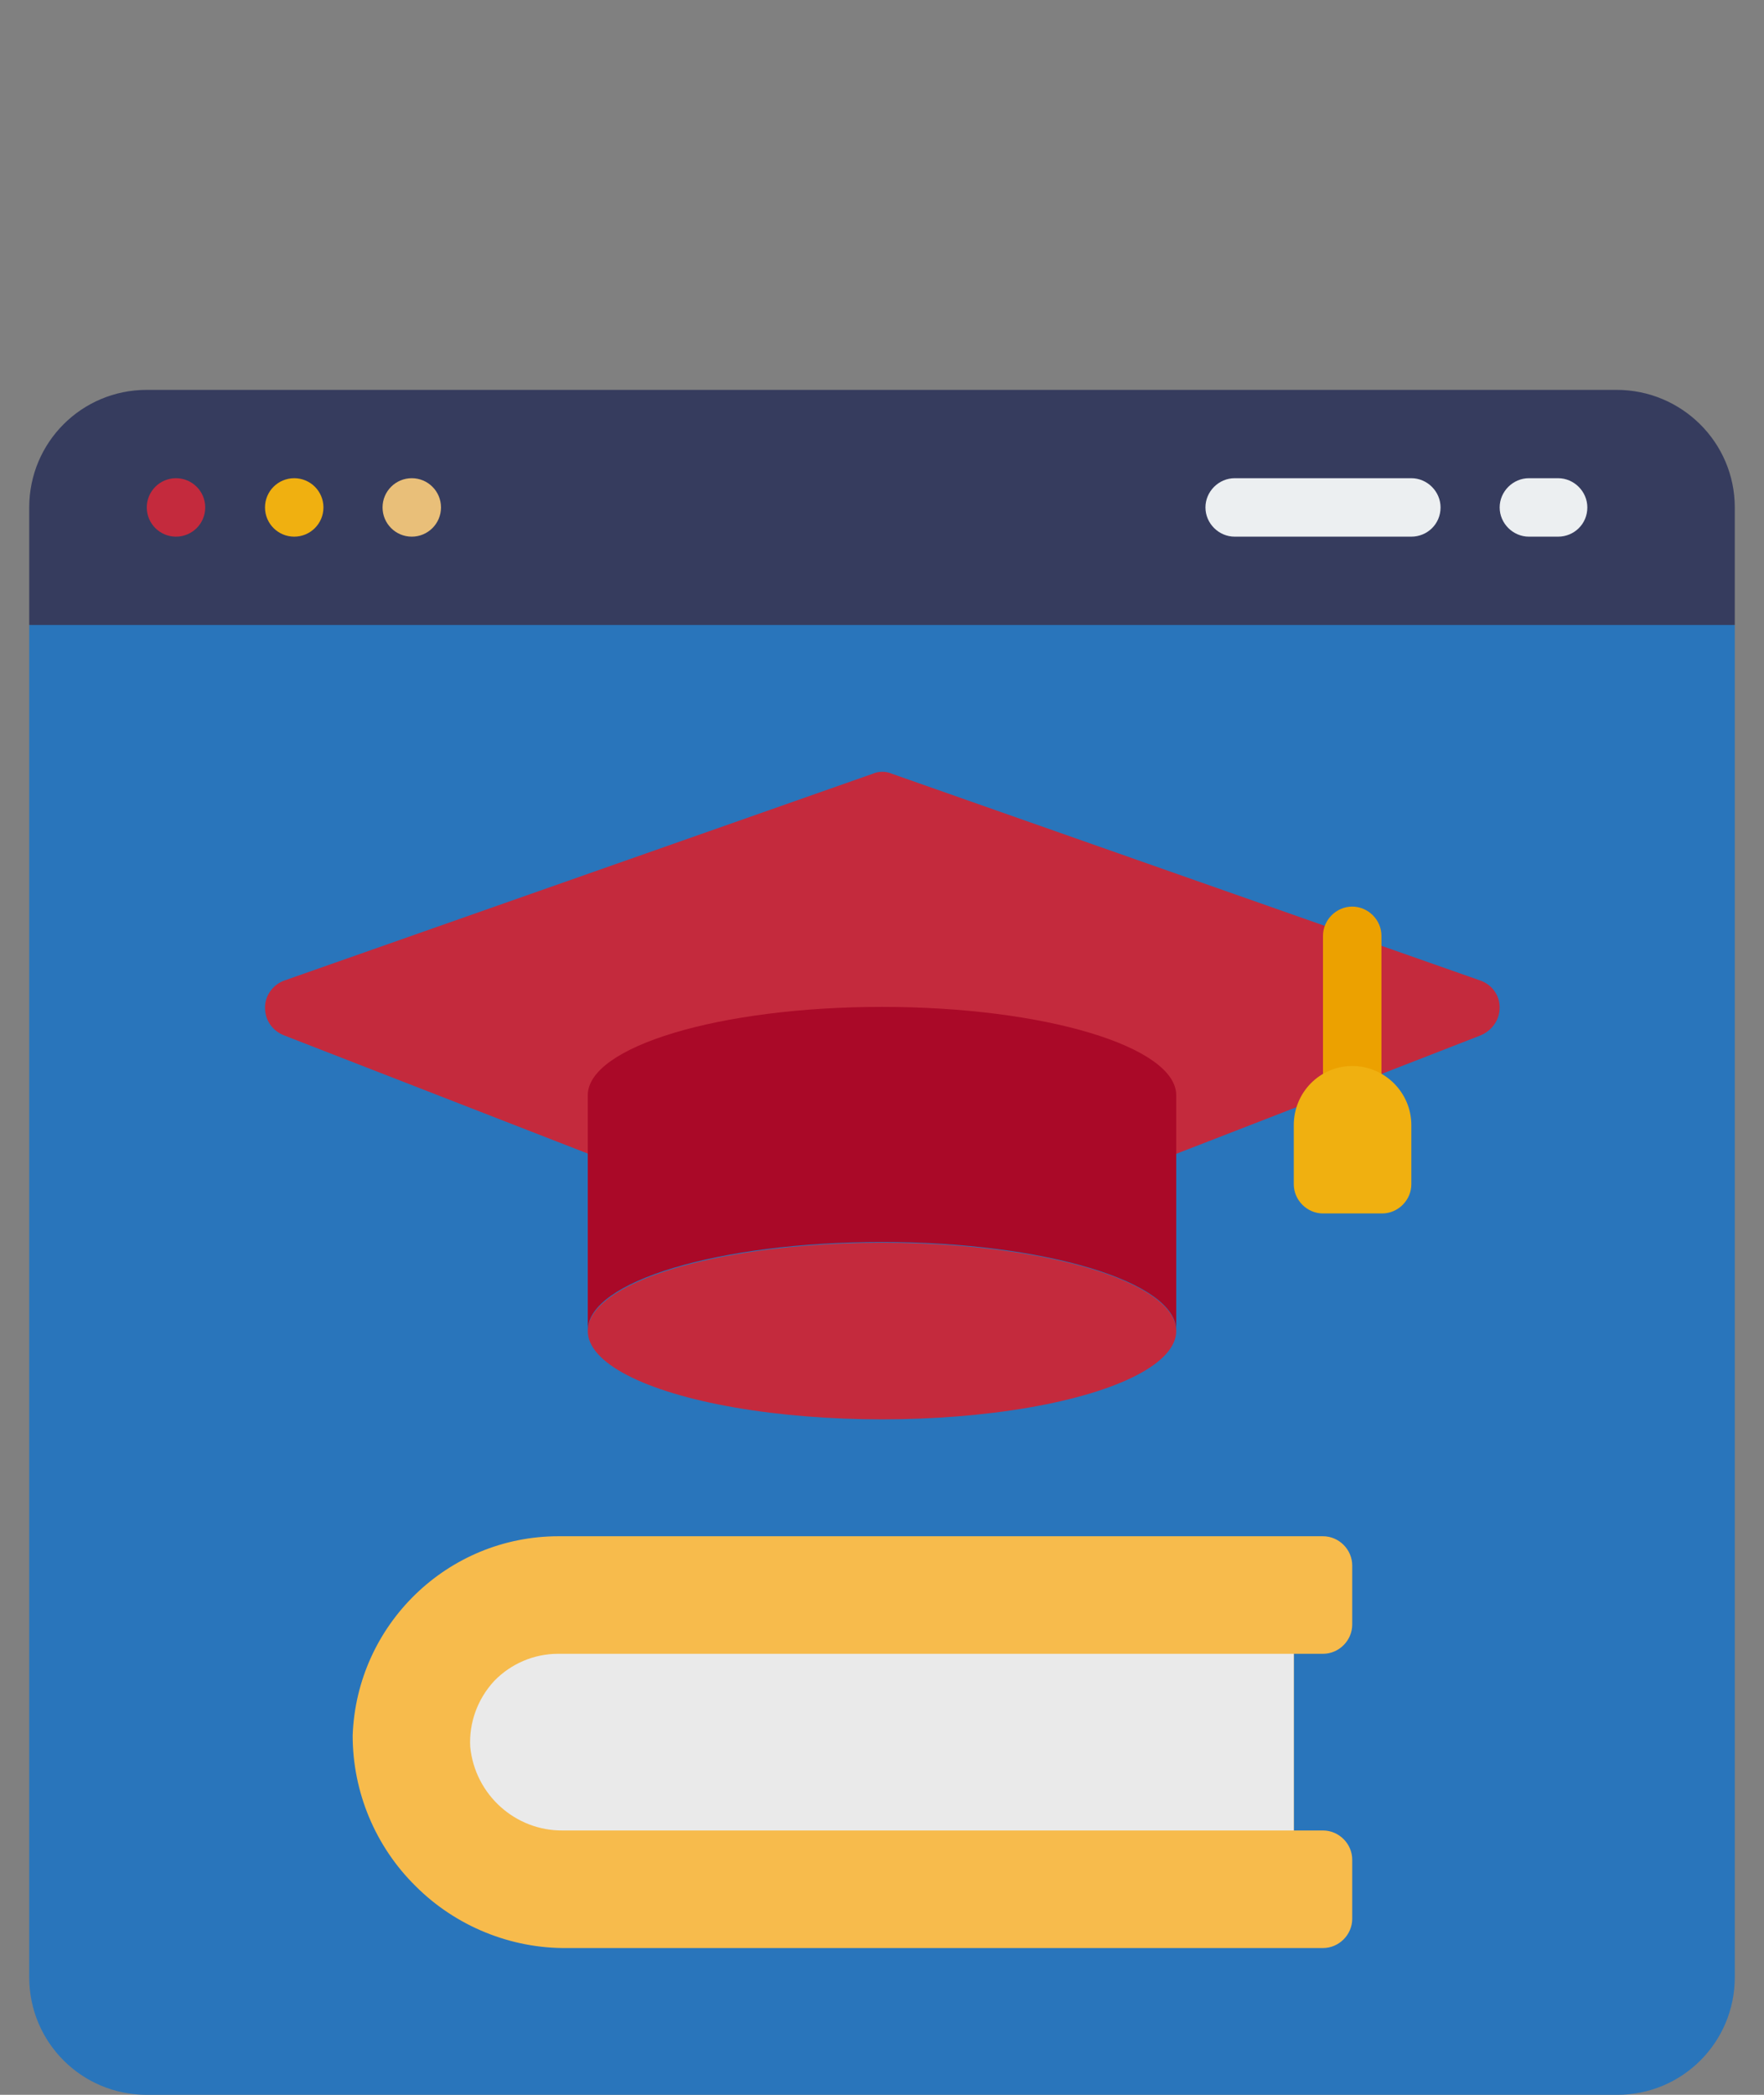
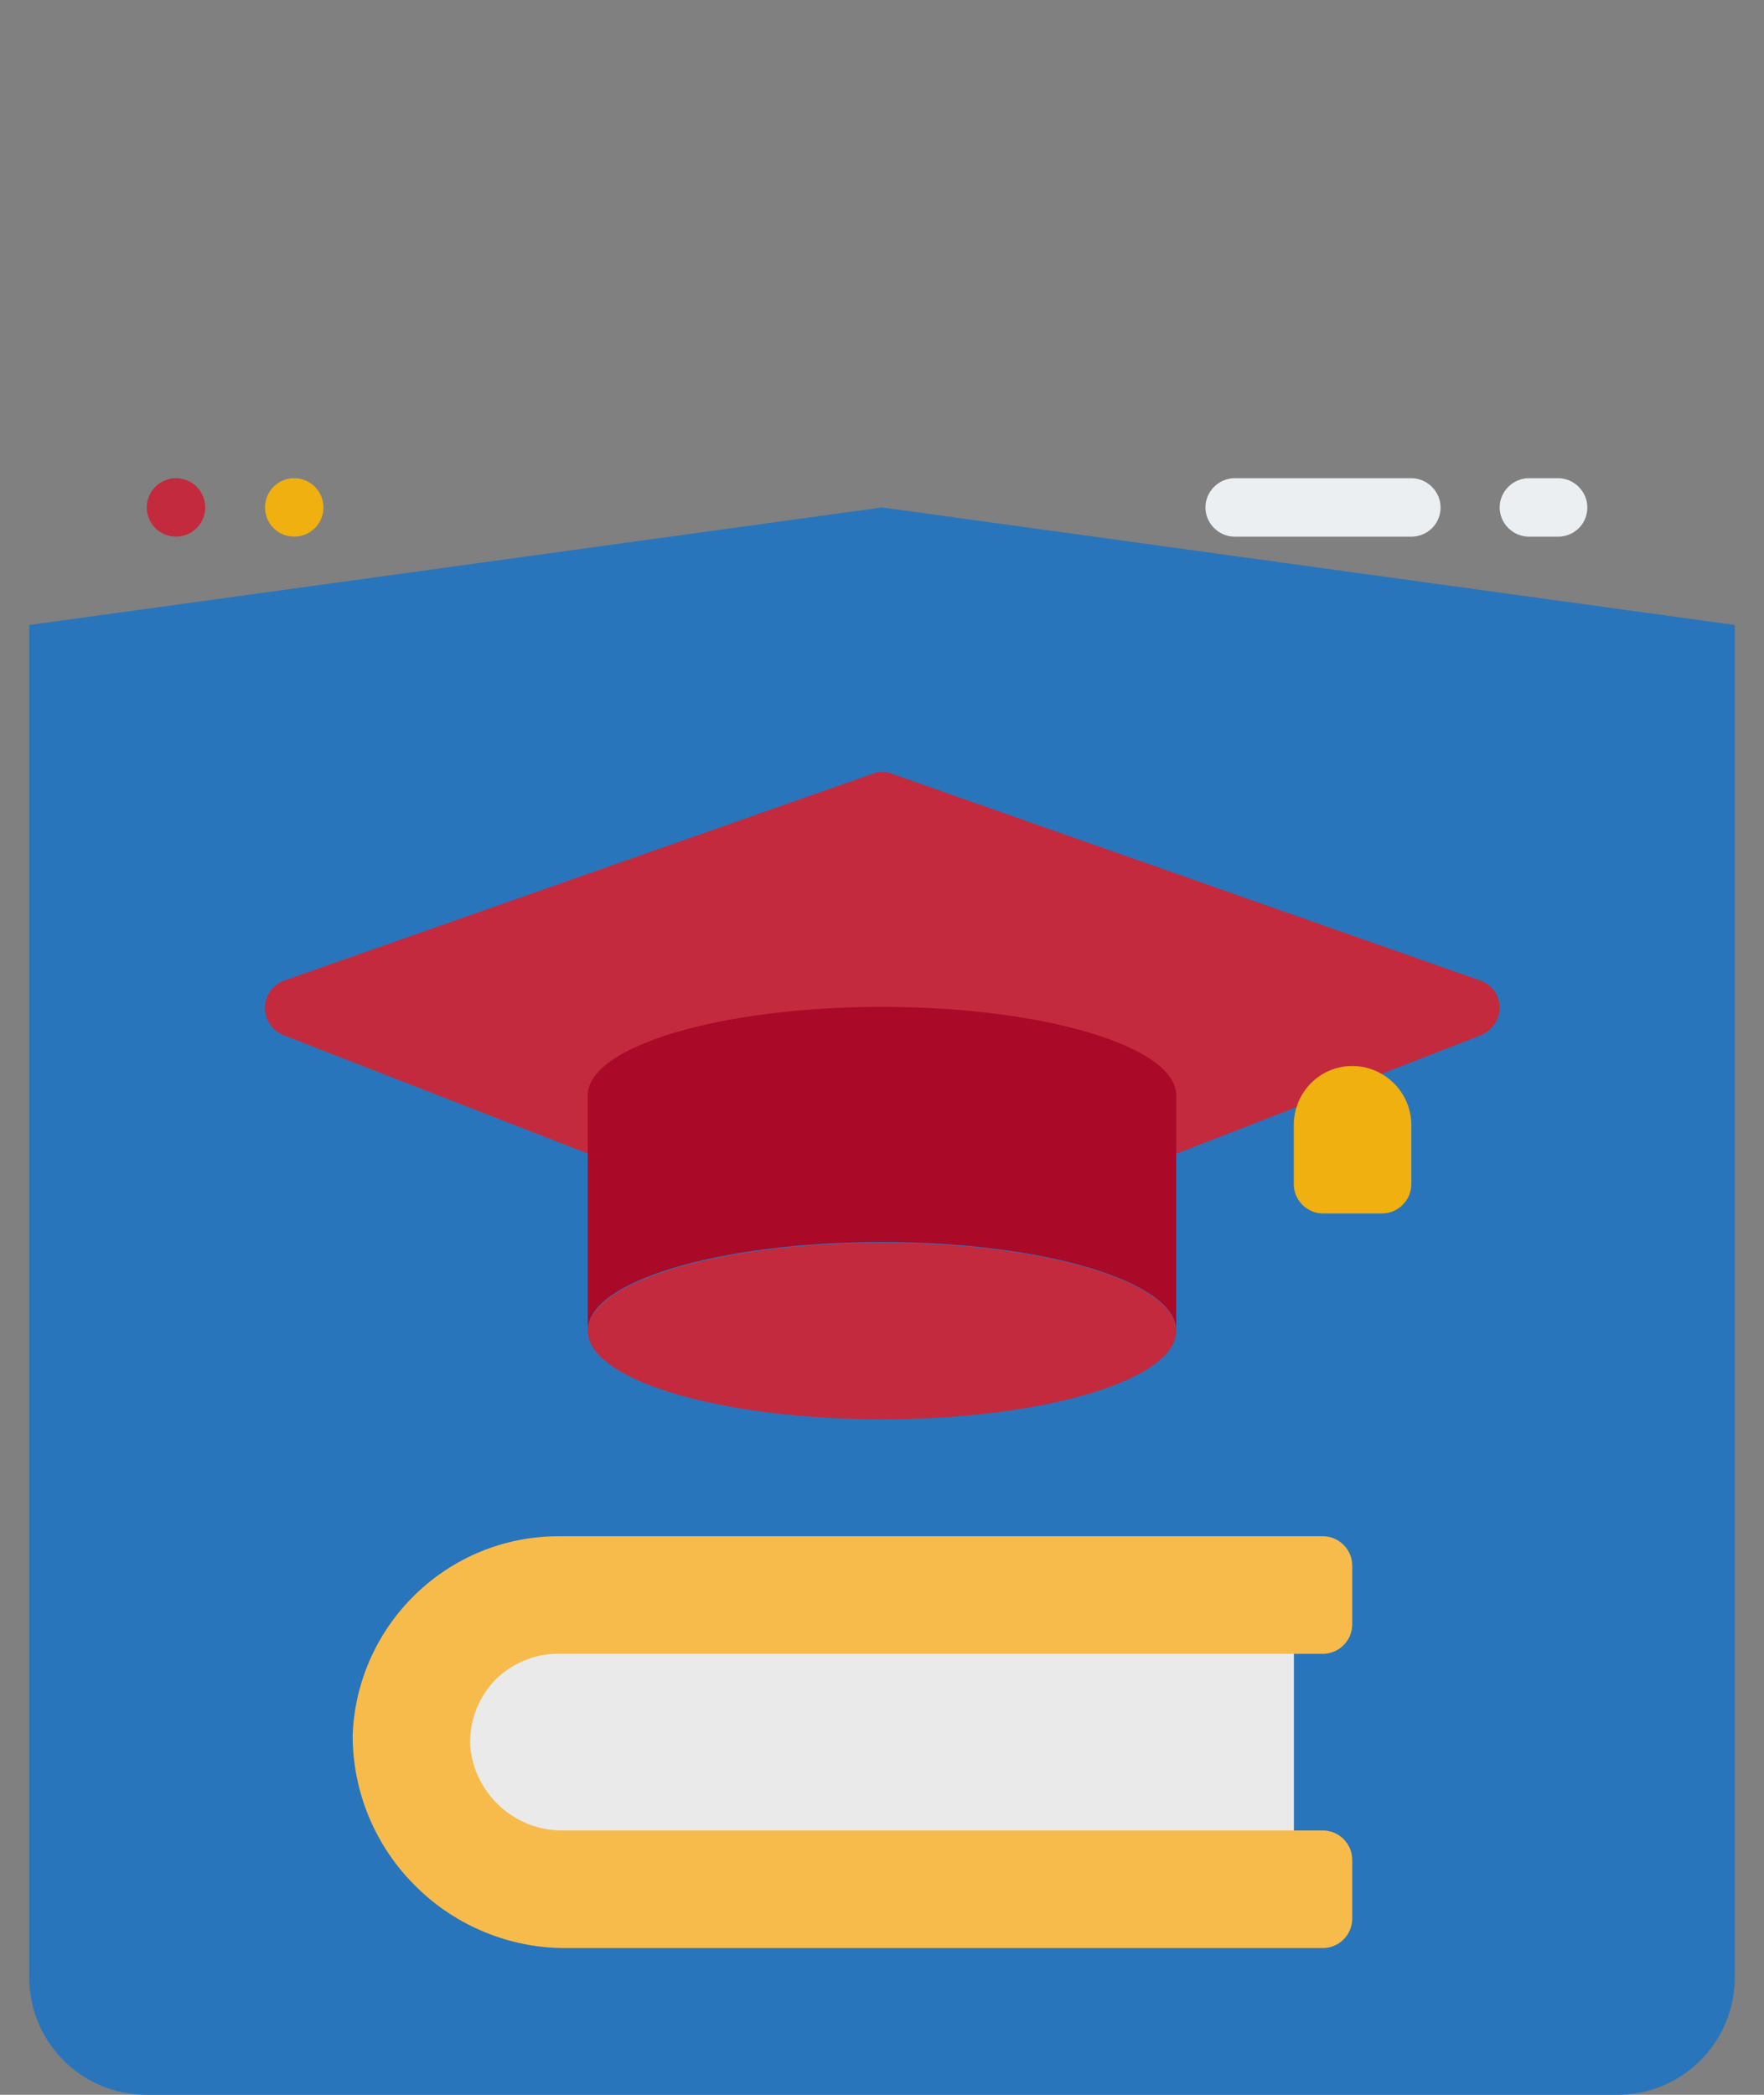
<svg xmlns="http://www.w3.org/2000/svg" version="1.1" x="0px" y="0px" viewBox="0 0 265.6 315.4" style="enable-background:new 0 0 265.6 315.4;" xml:space="preserve">
  <rect x="0" y="0" width="265.6" height="315.4" fill="#808080" stroke="none" />
  <style type="text/css">
	.st0{display:none;}
	.st1{display:inline;opacity:0.3;fill:#E6E6E6;}
	.st2{fill-rule:evenodd;clip-rule:evenodd;fill:#C6293C;}
	.st3{fill:#C6293C;}
	.st4{fill:#2A3A62;}
	.st5{fill:#FFFFFF;}
	.st6{fill:#2D75BB;}
	.st7{fill:#04303E;}
	.st8{fill:#F9BB4B;}
	.st9{fill:#D3D3D3;}
	.st10{fill:#EAEAEA;}
	.st11{fill:#DDDDDD;}
	.st12{fill:#4D4D4D;}
	.st13{fill:#0B4975;}
	.st14{fill:none;stroke:#2D75BB;stroke-miterlimit:10;}
	.st15{fill-rule:evenodd;clip-rule:evenodd;fill:none;stroke:#C62A3C;stroke-width:6.197;stroke-miterlimit:10;}
	.st16{opacity:0.3;fill-rule:evenodd;clip-rule:evenodd;fill:#E6E6E6;}
	.st17{fill-rule:evenodd;clip-rule:evenodd;fill:#2D75BB;}
	
		.st18{fill-rule:evenodd;clip-rule:evenodd;fill:none;stroke:#FFFFFF;stroke-width:5;stroke-linecap:round;stroke-linejoin:round;stroke-miterlimit:10;}
	.st19{fill-rule:evenodd;clip-rule:evenodd;fill:none;stroke:#2D75BB;stroke-width:3;stroke-miterlimit:10;}
	.st20{fill-rule:evenodd;clip-rule:evenodd;fill:#FFFFFF;}
	.st21{opacity:0.51;fill-rule:evenodd;clip-rule:evenodd;fill:#FFFFFF;}
	.st22{fill:none;stroke:#263238;stroke-width:0.944;stroke-miterlimit:10;}
	.st23{fill:#2096D4;}
	.st24{opacity:0.3;fill:#F6F6F6;}
	.st25{fill:#021E27;}
	.st26{fill:#B0CC6B;}
	.st27{opacity:0.3;fill:#2D443F;}
	.st28{opacity:0.6;fill:#04303E;}
	.st29{fill:#F9C031;}
	.st30{fill:#FF933B;}
	.st31{fill:none;stroke:#FFFFFF;stroke-width:1.712;stroke-miterlimit:10;}
	.st32{fill:#2F7297;}
	.st33{fill:#26CF99;}
	.st34{fill:none;stroke:#F5F5F5;stroke-width:2.132;stroke-miterlimit:10;}
	.st35{fill:#F5F5F5;}
	.st36{opacity:0.2;fill:#2F7297;}
	.st37{fill:#FF2E60;}
	.st38{fill:#FFD600;}
	.st39{fill:#FF4D83;}
	.st40{fill:none;stroke:#F5F5F5;stroke-width:1.359;stroke-miterlimit:10;}
	.st41{fill:#F6F6F6;}
	.st42{fill:none;stroke:#F5F5F5;stroke-width:1.286;stroke-miterlimit:10;}
	.st43{fill:none;stroke:#F6F6F6;stroke-width:1.243;stroke-miterlimit:10;}
	.st44{fill:#1C468A;}
	.st45{fill:#F6E60C;}
	.st46{fill:#D22732;}
	.st47{fill:#F2AF06;}
	.st48{fill:#58595B;}
	.st49{fill:#808285;}
	.st50{fill:#EFAC06;}
	.st51{fill:#D1D0DF;}
	.st52{opacity:0.99;}
	.st53{fill:#2975BB;}
	.st54{fill:#F7BB4C;}
	.st55{fill:#C42A3D;}
	.st56{fill:#AA0928;}
	.st57{fill:#ECA100;}
	.st58{fill:#F0B010;}
	.st59{fill:#363C5E;}
	.st60{fill:#E9BF79;}
	.st61{fill:#ECEFF1;}
	.st62{fill:#E29E30;}
	.st63{fill:#FFF8F4;}
	.st64{fill:#EEF4FA;}
	.st65{fill-rule:evenodd;clip-rule:evenodd;fill:none;stroke:#C62A3C;stroke-width:7.336;stroke-miterlimit:10;}
	.st66{fill:#E6E7E8;}
	.st67{fill:#2675BB;}
	.st68{fill:#FFF7F1;}
</style>
  <g id="Layout_grid" class="st0">
</g>
  <g id="Layer_2">
    <g id="Page-1_00000178920885017927536820000009481761469681440444_">
      <g id="_x30_11---Online-Education_00000110459570505019190840000007742283128401364110_">
        <path id="Shape_00000060017905402941905300000005009681956449599401_" class="st53" d="M261.2,94.1v203.6     c0,9.8-7.9,17.7-17.7,17.7H22.1c-9.8,0-17.7-7.9-17.7-17.7V94.1l128.4-17.7L261.2,94.1z" />
        <path id="Shape_00000046337100617579313130000014108918734704549533_" class="st54" d="M194.8,275.6h4.4c2.4,0,4.4,2,4.4,4.4v8.9     c0,2.4-2,4.4-4.4,4.4H85.4c-8.5,0.1-16.8-3.3-22.8-9.3c-6.1-6-9.5-14.2-9.5-22.7c0.6-16.7,14.3-30,31-30h115.1     c2.4,0,4.4,2,4.4,4.4v8.9c0,2.4-2,4.4-4.4,4.4h-4.4V275.6z" />
        <path id="Shape_00000090983451421918047290000010398521948194667412_" class="st10" d="M194.8,249v26.6h-110     c-7.2,0.1-13.3-5.4-14-12.6c-0.2-3.6,1.1-7.2,3.6-9.9c2.5-2.6,6-4.1,9.6-4.1L194.8,249z" />
        <path id="Shape_00000052080579360881577170000001840124608472716444_" class="st55" d="M176.9,173.8l18.3-7.1l12.8-5l14.9-5.8     c1.7-0.7,2.9-2.3,2.9-4.2c0-1.9-1.2-3.5-3-4.1l-88.5-31.1c-0.9-0.4-2-0.4-2.9,0l-88.5,31.1c-1.8,0.6-3,2.3-3,4.1     c0,1.9,1.1,3.5,2.9,4.2l46,17.9H176.9z" />
        <ellipse id="Oval_00000049207176371167589040000007873471256533933224_" class="st55" cx="132.8" cy="200.4" rx="44.3" ry="13.3" />
        <path id="Shape_00000035502183960299928770000014646619177767476110_" class="st56" d="M177.1,164.9v35.4     c0-7.3-19.8-13.3-44.3-13.3s-44.3,5.9-44.3,13.3v-35.4c0-7.3,19.8-13.3,44.3-13.3S177.1,157.6,177.1,164.9z" />
-         <path id="Shape_00000155866383633615030610000010282195671056186772_" class="st57" d="M203.6,168.8c-2.4,0-4.4-2-4.4-4.4v-23.5     c0-2.4,2-4.4,4.4-4.4s4.4,2,4.4,4.4v23.5C208,166.8,206.1,168.8,203.6,168.8L203.6,168.8z" />
        <path id="Shape_00000103953278872792807510000017201254815401917064_" class="st58" d="M194.8,169.4v8.9c0,2.4,2,4.4,4.4,4.4h8.9     c2.4,0,4.4-2,4.4-4.4v-8.9c0-4.9-4-8.9-8.9-8.9S194.8,164.5,194.8,169.4z" />
-         <path id="Shape_00000181779704705501829820000004829313273635291799_" class="st59" d="M261.2,76.4v17.7H4.4V76.4     c0-9.8,7.9-17.7,17.7-17.7h221.3C253.2,58.7,261.2,66.6,261.2,76.4z" />
        <circle id="Oval_00000178887687170106921510000000029413319079548034_" class="st55" cx="26.5" cy="76.4" r="4.4" />
        <circle id="Oval_00000033327703206515567720000007321926244301562763_" class="st58" cx="44.3" cy="76.4" r="4.4" />
-         <circle id="Oval_00000165216681286324848450000011458504142518265232_" class="st60" cx="62" cy="76.4" r="4.4" />
        <g>
          <path id="Shape_00000108285776475359422730000010858668228806088098_" class="st61" d="M234.6,80.8h-4.4c-2.4,0-4.4-2-4.4-4.4      c0-2.4,2-4.4,4.4-4.4h4.4c2.4,0,4.4,2,4.4,4.4C239,78.9,237,80.8,234.6,80.8z" />
          <path id="Shape_00000100366608072216385850000015246575808552340871_" class="st61" d="M212.5,80.8h-26.6c-2.4,0-4.4-2-4.4-4.4      c0-2.4,2-4.4,4.4-4.4h26.6c2.4,0,4.4,2,4.4,4.4C216.9,78.9,214.9,80.8,212.5,80.8z" />
        </g>
      </g>
    </g>
  </g>
</svg>